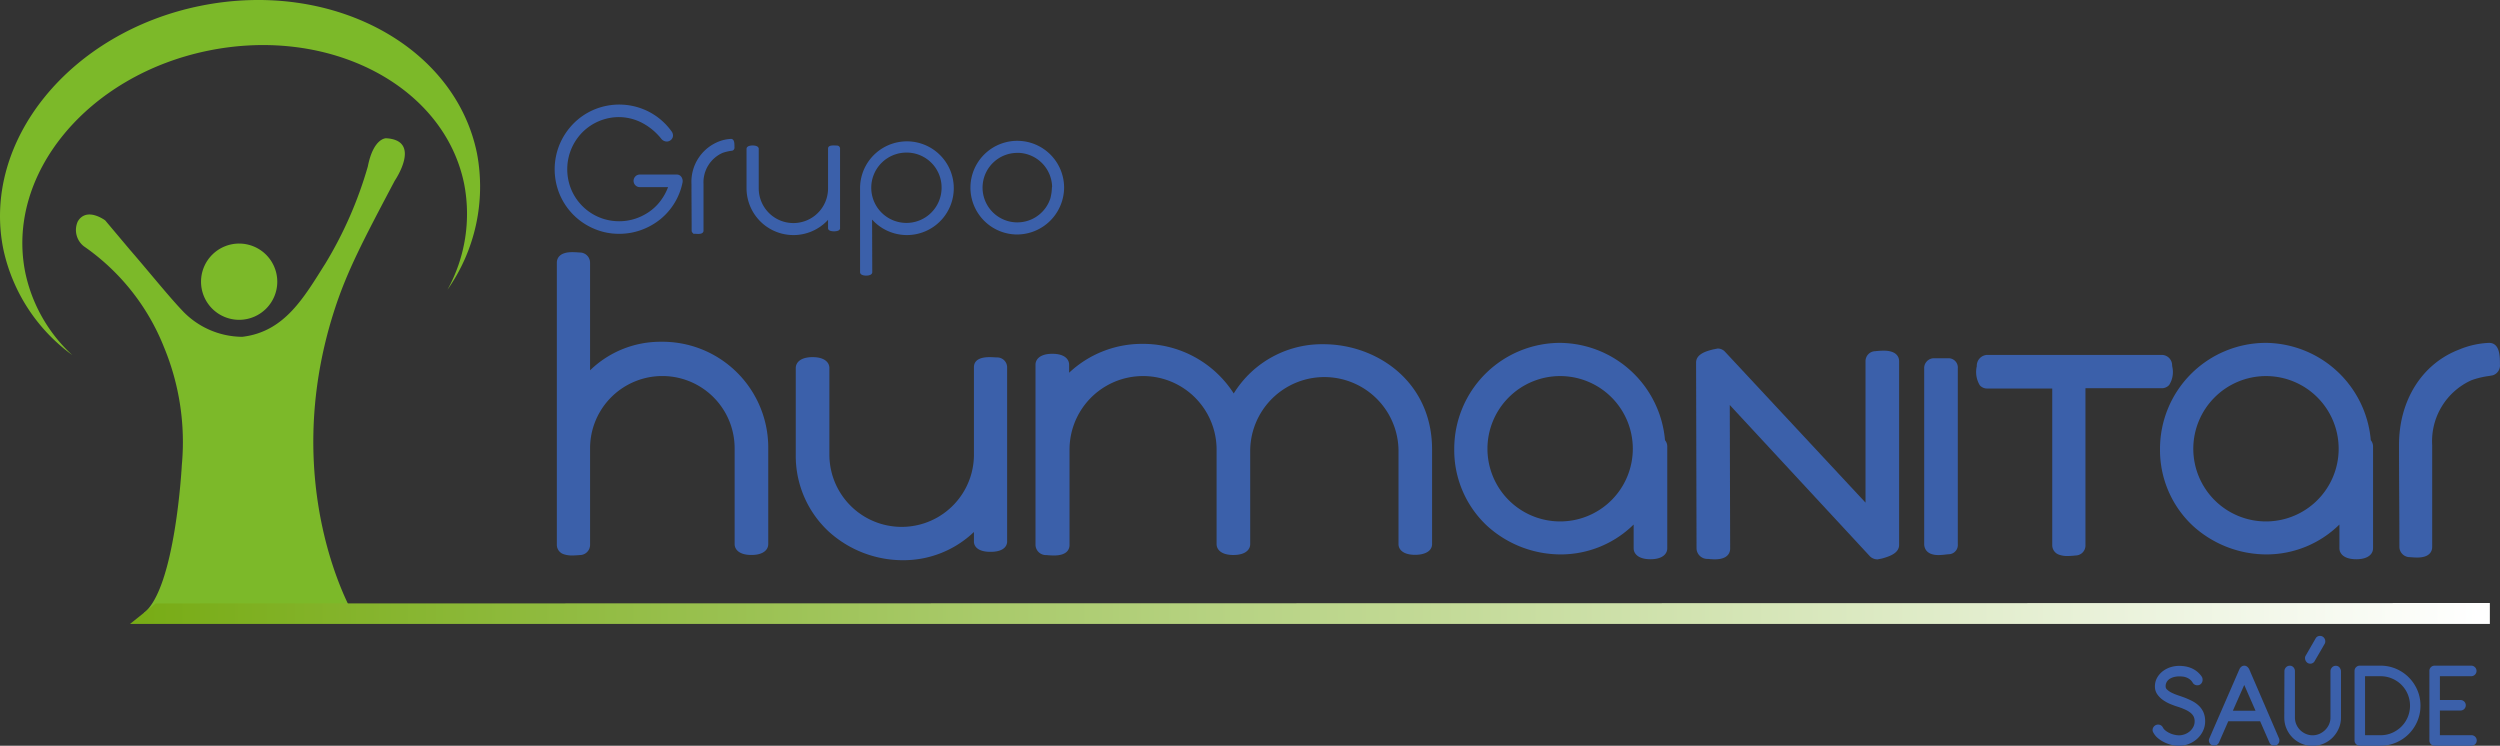
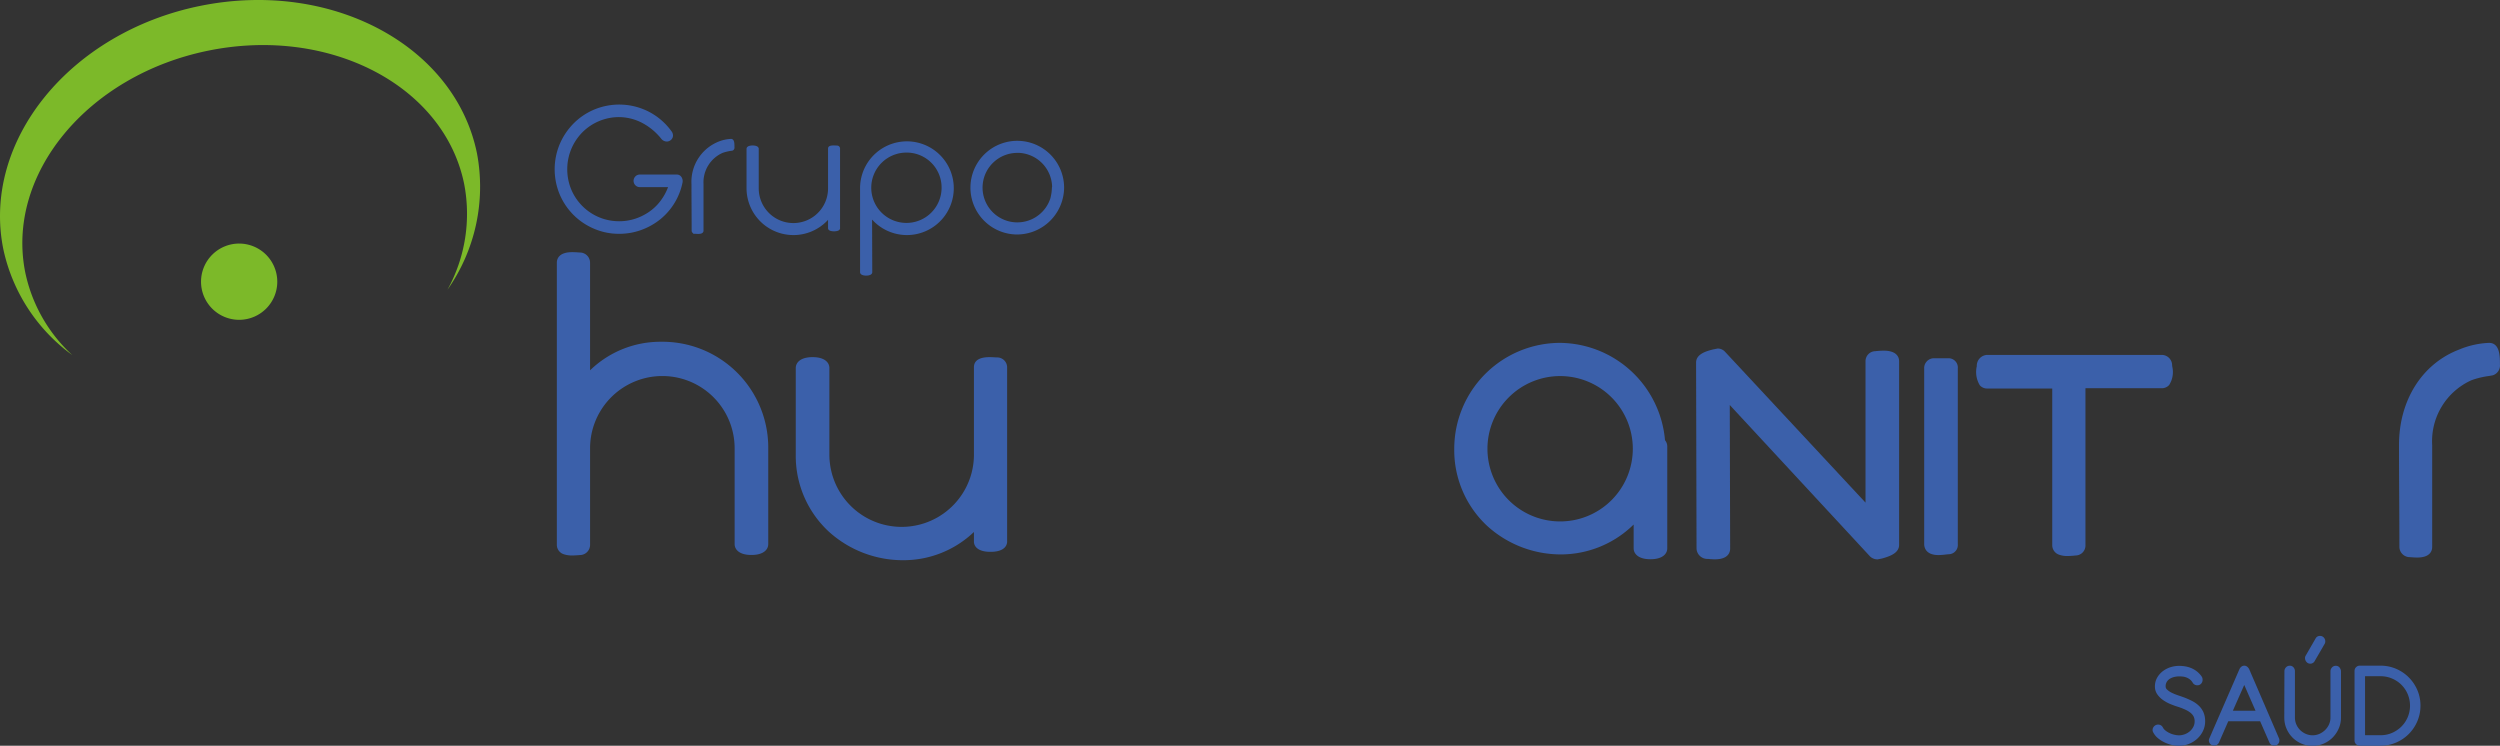
<svg xmlns="http://www.w3.org/2000/svg" width="205.252" height="61.224" viewBox="0 0 205.252 61.224">
  <rect x="0" y="0" width="205.252" height="61.224" fill="#333333" stroke="none" />
  <defs>
    <linearGradient id="linear-gradient" y1="0.5" x2="1" y2="0.5" gradientUnits="objectBoundingBox">
      <stop offset="0" stop-color="#78ac16" />
      <stop offset="1" stop-color="#fff" />
    </linearGradient>
  </defs>
  <g id="Grupo_636" data-name="Grupo 636" transform="translate(-78.724 -188.964)">
    <g id="Grupo_629" data-name="Grupo 629" transform="translate(84.963 200.315)">
      <path id="Caminho_2286" data-name="Caminho 2286" d="M140.016,258.775a3.13,3.13,0,1,1-3.129-3.129A3.133,3.133,0,0,1,140.016,258.775Z" transform="translate(-123.49 -247)" fill="#7cb929" />
-       <path id="Caminho_2287" data-name="Caminho 2287" d="M100.167,235.681a18.26,18.26,0,0,1,6.586,8.292,20.333,20.333,0,0,1,1.462,9.674s-.527,10.175-3.145,12.169h17.19s-6.117-10.422-1.565-24.742c1.039-3.27,2.4-5.855,5-10.773,0,0,2.277-3.319-.71-3.486,0,0-1.037-.035-1.5,2.32A32.78,32.78,0,0,1,120,237.1c-1.746,2.757-3.333,5.611-6.829,6.017a6.822,6.822,0,0,1-4.961-2.2c-1.112-1.172-2.886-3.373-4.266-4.957l-2.019-2.4s-1.517-1.142-2.249.078A1.7,1.7,0,0,0,100.167,235.681Z" transform="translate(-99.526 -226.815)" fill="#7cb929" />
    </g>
    <g id="Grupo_630" data-name="Grupo 630" transform="translate(124.443 209.667)">
      <path id="Caminho_2288" data-name="Caminho 2288" d="M239.742,265.359a8.282,8.282,0,0,0-5.836,2.344v-8.838a.84.84,0,0,0-.8-.833c-.037,0-.094-.005-.165-.009-.142-.01-.32-.021-.5-.021-1.14,0-1.263.6-1.263.863v23.172a.811.811,0,0,0,.6.776,2.032,2.032,0,0,0,.664.091c.178,0,.357-.013.5-.023.071-.007.128-.011.165-.011a.841.841,0,0,0,.8-.833v-7.93a5.934,5.934,0,1,1,11.868,0v7.863c0,.432.362.893,1.38.893s1.38-.462,1.38-.893v-7.863A8.687,8.687,0,0,0,239.742,265.359Z" transform="translate(-231.18 -258.003)" fill="#3b60aa" />
      <path id="Caminho_2289" data-name="Caminho 2289" d="M313.1,286.764l-.142-.005c-.13-.009-.3-.018-.469-.018-1.06,0-1.282.447-1.282.822v7.179a5.934,5.934,0,0,1-11.868,0v-7.109c0-.432-.364-.893-1.38-.893s-1.38.462-1.38.893v7.109a8.466,8.466,0,0,0,2.733,6.342,9.057,9.057,0,0,0,6.044,2.328h0a8.369,8.369,0,0,0,5.85-2.316v.787c0,.2.1.842,1.364.842s1.362-.645,1.362-.842v-14.32A.818.818,0,0,0,313.1,286.764Z" transform="translate(-276.965 -278.122)" fill="#3b60aa" />
-       <path id="Caminho_2290" data-name="Caminho 2290" d="M385.871,283.142a8.508,8.508,0,0,0-7.371,4.042,8.845,8.845,0,0,0-7.5-4.071,8.728,8.728,0,0,0-6.015,2.369v-.662c0-.432-.362-.893-1.38-.893s-1.38.462-1.38.893v14.8a.854.854,0,0,0,.833.833c.039,0,.1,0,.167.011.145.01.33.023.511.023,1.116,0,1.282-.543,1.282-.867v-7.827a6.037,6.037,0,0,1,12.074,0v7.76c0,.432.362.893,1.38.893s1.38-.462,1.38-.893v-7.76a6.089,6.089,0,0,1,12.175,0v7.76c0,.424.357.879,1.357.879.865,0,1.4-.337,1.4-.879v-7.76C394.789,286.173,390.2,283.142,385.871,283.142Z" transform="translate(-322.928 -275.584)" fill="#3b60aa" />
      <path id="Caminho_2291" data-name="Caminho 2291" d="M485.556,282.836a8.7,8.7,0,0,0-8.694,8.694,8.5,8.5,0,0,0,2.715,6.344,8.987,8.987,0,0,0,6.021,2.33h0a8.53,8.53,0,0,0,5.993-2.454V299.7c0,.433.362.9,1.38.9s1.38-.462,1.38-.9v-8.372a.792.792,0,0,0-.186-.5A8.736,8.736,0,0,0,485.556,282.836Zm0,2.726a5.967,5.967,0,1,1-5.968,5.967A5.972,5.972,0,0,1,485.556,285.562Z" transform="translate(-403.186 -275.389)" fill="#3b60aa" />
      <path id="Caminho_2292" data-name="Caminho 2292" d="M558.473,284.557a6.807,6.807,0,0,0-.688.044.817.817,0,0,0-.8.833v11.6l-11.553-12.406a.825.825,0,0,0-.586-.247l-.389.078c-.517.135-1.383.362-1.383,1.078l.037,15.276a.888.888,0,0,0,.925.842c.147.014.364.035.581.035,1.13,0,1.254-.614,1.254-.879l-.032-11.791,11.512,12.425a.882.882,0,0,0,.62.249l.371-.073c.526-.151,1.4-.4,1.4-1.115V285.434C559.747,285.17,559.622,284.557,558.473,284.557Z" transform="translate(-449.543 -276.471)" fill="#3b60aa" />
      <path id="Caminho_2293" data-name="Caminho 2293" d="M607.551,287.047h-1.266a.806.806,0,0,0-.764.835v14.423c0,.211.086.9,1.167.9a5.679,5.679,0,0,0,.623-.046c.1-.011.183-.021.24-.021a.76.76,0,0,0,.73-.833V287.882A.762.762,0,0,0,607.551,287.047Z" transform="translate(-493.263 -278.337)" fill="#3b60aa" />
      <path id="Caminho_2294" data-name="Caminho 2294" d="M635.655,288.6a1.972,1.972,0,0,0,.249-1.511l-.01-.119a.855.855,0,0,0-.835-.833H620.7a.891.891,0,0,0-.842.927,2.1,2.1,0,0,0,.25,1.572.8.8,0,0,0,.591.261h5.353v12.871a.823.823,0,0,0,.586.781,1.968,1.968,0,0,0,.668.1c.217,0,.433-.021.673-.044a.818.818,0,0,0,.8-.833v-12.9h6.273A.79.79,0,0,0,635.655,288.6Z" transform="translate(-503.28 -277.702)" fill="#3b60aa" />
-       <path id="Caminho_2295" data-name="Caminho 2295" d="M678.8,282.836a8.7,8.7,0,0,0-8.7,8.694,8.5,8.5,0,0,0,2.717,6.344,8.987,8.987,0,0,0,6.021,2.33h0a8.528,8.528,0,0,0,5.991-2.454V299.7c0,.433.364.9,1.382.9s1.379-.462,1.379-.9v-8.372a.8.8,0,0,0-.185-.5A8.737,8.737,0,0,0,678.8,282.836Zm0,2.726a5.967,5.967,0,1,1-5.967,5.967A5.973,5.973,0,0,1,678.8,285.562Z" transform="translate(-538.48 -275.389)" fill="#3b60aa" />
      <path id="Caminho_2296" data-name="Caminho 2296" d="M743.8,284.45c-.005-.526-.018-1.614-.893-1.614a7.109,7.109,0,0,0-2.456.549c-3.046,1.165-4.937,4.167-4.937,7.836,0,1.4.007,2.8.016,4.191s.016,2.781.016,4.184a.856.856,0,0,0,.833.833c.039,0,.1.005.163.009.137.011.305.022.474.022,1.1,0,1.222-.6,1.222-.863v-8.376a5.482,5.482,0,0,1,3.232-5.321,6.826,6.826,0,0,1,1.435-.345l.313-.057a.851.851,0,0,0,.588-.842C743.8,284.61,743.8,284.538,743.8,284.45Z" transform="translate(-584.273 -275.389)" fill="#3b60aa" />
    </g>
    <path id="Caminho_2297" data-name="Caminho 2297" d="M80.8,211.342c-1.625-8.065,5.126-16.228,15.079-18.231s19.334,2.911,20.957,10.976a12.909,12.909,0,0,1-1.376,8.667,14.714,14.714,0,0,0,2.43-11.171c-1.785-8.87-11.94-14.308-22.68-12.145s-18,11.107-16.215,19.973a14.5,14.5,0,0,0,5.666,8.706A12.75,12.75,0,0,1,80.8,211.342Z" transform="translate(0 0)" fill="#7cb929" />
    <g id="Grupo_631" data-name="Grupo 631" transform="translate(255.569 241.298)">
      <path id="Caminho_2298" data-name="Caminho 2298" d="M670.494,374.8q-.3-.089-.629-.223a3.083,3.083,0,0,1-.6-.321,1.8,1.8,0,0,1-.45-.441.982.982,0,0,1-.178-.579,1.315,1.315,0,0,1,.168-.668,1.649,1.649,0,0,1,.436-.495,1.939,1.939,0,0,1,.6-.306,2.181,2.181,0,0,1,.658-.1,3.1,3.1,0,0,1,.45.034,2.154,2.154,0,0,1,.46.124,1.9,1.9,0,0,1,.441.247,1.844,1.844,0,0,1,.391.405.366.366,0,0,1,.06.208.334.334,0,0,1-.085.232.282.282,0,0,1-.222.094.309.309,0,0,1-.277-.158,1.03,1.03,0,0,0-.277-.312,1.326,1.326,0,0,0-.322-.173,1.28,1.28,0,0,0-.326-.074q-.163-.015-.291-.015a1.89,1.89,0,0,0-.416.049,1.369,1.369,0,0,0-.4.158.919.919,0,0,0-.3.292.832.832,0,0,0-.119.46.474.474,0,0,0,.173.356,1.723,1.723,0,0,0,.42.277,4.434,4.434,0,0,0,.514.208c.178.059.33.112.455.158a6.161,6.161,0,0,1,.682.3,2.185,2.185,0,0,1,.53.376,1.574,1.574,0,0,1,.346.5,1.717,1.717,0,0,1,.124.683,1.678,1.678,0,0,1-.168.742,1.909,1.909,0,0,1-.45.6,2.124,2.124,0,0,1-.649.4,2.065,2.065,0,0,1-.761.143,2.415,2.415,0,0,1-.578-.074,2.844,2.844,0,0,1-.574-.208,2.389,2.389,0,0,1-.495-.322,1.372,1.372,0,0,1-.341-.415.293.293,0,0,1-.05-.159.33.33,0,0,1,.327-.316.3.3,0,0,1,.277.158.9.9,0,0,0,.262.312,1.9,1.9,0,0,0,.381.228,2.034,2.034,0,0,0,.42.139,1.9,1.9,0,0,0,.381.044,1.451,1.451,0,0,0,.524-.1,1.487,1.487,0,0,0,.45-.267,1.325,1.325,0,0,0,.312-.4,1.086,1.086,0,0,0,.119-.5.991.991,0,0,0-.1-.465,1.087,1.087,0,0,0-.292-.346,2.2,2.2,0,0,0-.445-.267A5.4,5.4,0,0,0,670.494,374.8Z" transform="translate(-668.436 -369.207)" fill="#3b60aa" stroke="#3b60aa" stroke-miterlimit="10" stroke-width="0.25" />
      <path id="Caminho_2299" data-name="Caminho 2299" d="M686.368,371.855a.418.418,0,0,1,.109-.153.254.254,0,0,1,.178-.074.264.264,0,0,1,.178.069.458.458,0,0,1,.119.158l2.443,5.668a.284.284,0,0,1,.02.119.3.3,0,0,1-.079.208.276.276,0,0,1-.217.089.287.287,0,0,1-.287-.188l-.791-1.81h-2.78l-.792,1.81a.305.305,0,0,1-.119.139.314.314,0,0,1-.168.049.3.3,0,0,1-.307-.3.262.262,0,0,1,.03-.119Zm.287.92-1.128,2.552h2.245Z" transform="translate(-679.245 -369.184)" fill="#3b60aa" stroke="#3b60aa" stroke-miterlimit="10" stroke-width="0.25" />
      <path id="Caminho_2300" data-name="Caminho 2300" d="M704.559,366.239a.326.326,0,0,1,.089-.213.288.288,0,0,1,.228-.1.263.263,0,0,1,.217.1.355.355,0,0,1,.079.228v3.8a1.528,1.528,0,0,0,.124.613,1.577,1.577,0,0,0,.336.5,1.633,1.633,0,0,0,.5.341,1.512,1.512,0,0,0,.619.129,1.48,1.48,0,0,0,.613-.129,1.707,1.707,0,0,0,.5-.341,1.616,1.616,0,0,0,.347-.5,1.486,1.486,0,0,0,.128-.613v-3.809a.327.327,0,0,1,.089-.213.287.287,0,0,1,.228-.1.254.254,0,0,1,.217.109.371.371,0,0,1,.079.218v3.8a2.081,2.081,0,0,1-.178.856,2.293,2.293,0,0,1-.475.7,2.222,2.222,0,0,1-.7.47,2.2,2.2,0,0,1-1.711,0,2.2,2.2,0,0,1-1.167-1.167,2.132,2.132,0,0,1-.173-.856Zm2.542-2.612a.271.271,0,0,1,.257-.148.278.278,0,0,1,.222.1.328.328,0,0,1,.084.217.3.3,0,0,1-.03.139l-.821,1.415a.271.271,0,0,1-.109.119.293.293,0,0,1-.148.04.268.268,0,0,1-.223-.109.353.353,0,0,1-.084-.218.278.278,0,0,1,.029-.128Z" transform="translate(-693.726 -363.479)" fill="#3b60aa" stroke="#3b60aa" stroke-miterlimit="10" stroke-width="0.25" />
      <path id="Caminho_2301" data-name="Caminho 2301" d="M723.758,371.934a.3.3,0,0,1,.307-.307h1.7a3.064,3.064,0,0,1,1.227.247,3.176,3.176,0,0,1,1.682,1.682,3.069,3.069,0,0,1,.247,1.226,3.106,3.106,0,0,1-.247,1.232,3.161,3.161,0,0,1-1.682,1.687,3.059,3.059,0,0,1-1.227.247h-1.7a.3.3,0,0,1-.307-.307Zm.613.307v5.095h1.4a2.443,2.443,0,0,0,.989-.2,2.6,2.6,0,0,0,.811-.549,2.544,2.544,0,0,0,.544-.811,2.568,2.568,0,0,0,0-1.978,2.524,2.524,0,0,0-1.355-1.355,2.506,2.506,0,0,0-.989-.2Z" transform="translate(-707.168 -369.184)" fill="#3b60aa" stroke="#3b60aa" stroke-miterlimit="10" stroke-width="0.25" />
-       <path id="Caminho_2302" data-name="Caminho 2302" d="M744.244,371.934a.3.3,0,0,1,.307-.307h3.007a.307.307,0,1,1,0,.614h-2.7v2.206h1.8a.307.307,0,1,1,0,.613h-1.8v2.276h2.7a.307.307,0,1,1,0,.613h-3.007a.3.3,0,0,1-.307-.307Z" transform="translate(-721.51 -369.184)" fill="#3b60aa" stroke="#3b60aa" stroke-miterlimit="10" stroke-width="0.25" />
    </g>
-     <path id="Caminho_2303" data-name="Caminho 2303" d="M308.071,355.769H114.33l2.1-1.68,191.641-.035Z" transform="translate(-24.928 -115.582)" fill="url(#linear-gradient)" />
    <g id="Grupo_633" data-name="Grupo 633" transform="translate(124.262 197.548)">
      <path id="Caminho_2304" data-name="Caminho 2304" d="M271.65,228.128a3.71,3.71,0,0,0-.812.187,2.767,2.767,0,0,0-1.641,2.673v3.831c0,.2-.471.126-.6.126a.137.137,0,0,1-.124-.126c0-1.282-.014-2.549-.014-3.831a3.426,3.426,0,0,1,2.094-3.346,3.024,3.024,0,0,1,1.034-.235c.186,0,.14.487.154.611A.135.135,0,0,1,271.65,228.128Z" transform="translate(-257.101 -224.462)" fill="#3b60aa" stroke="#3b60aa" stroke-miterlimit="10" stroke-width="0.25" />
      <path id="Caminho_2305" data-name="Caminho 2305" d="M290.214,235.871v-1.033a3.727,3.727,0,0,1-6.692-2.238v-3.25c0-.2.752-.2.752,0v3.25a2.97,2.97,0,1,0,5.941,0v-3.282c0-.171.5-.11.611-.11a.121.121,0,0,1,.124.11v6.553C290.95,236.042,290.214,236.042,290.214,235.871Z" transform="translate(-267.644 -225.716)" fill="#3b60aa" stroke="#3b60aa" stroke-miterlimit="10" stroke-width="0.25" />
      <path id="Caminho_2306" data-name="Caminho 2306" d="M315.345,233.843l.016,4.675c0,.206-.751.206-.751,0v-6.989a3.722,3.722,0,1,1,.735,2.314Zm2.987-5.271a3.012,3.012,0,1,0,2.97,3.005A2.991,2.991,0,0,0,318.332,228.571Z" transform="translate(-289.41 -224.753)" fill="#3b60aa" stroke="#3b60aa" stroke-miterlimit="10" stroke-width="0.25" />
      <path id="Caminho_2307" data-name="Caminho 2307" d="M348.535,235.374a3.72,3.72,0,1,1,3.722-3.719A3.75,3.75,0,0,1,348.535,235.374Zm0-6.7a2.978,2.978,0,1,0,2.845,3.875,4.117,4.117,0,0,0,.126-.89c0-.016.016-.048.016-.064A2.983,2.983,0,0,0,348.535,228.669Z" transform="translate(-310.556 -224.831)" fill="#3b60aa" stroke="#3b60aa" stroke-miterlimit="10" stroke-width="0.25" />
      <g id="Grupo_632" data-name="Grupo 632">
        <path id="Caminho_2308" data-name="Caminho 2308" d="M239.321,220.387a4.95,4.95,0,0,0-1.673-1.35,4.174,4.174,0,0,0-1.774-.419,4.248,4.248,0,0,0-3.024,1.252,4.338,4.338,0,0,0-.908,1.366,4.342,4.342,0,0,0,0,3.332,4.249,4.249,0,0,0,3.932,2.6,4.164,4.164,0,0,0,1.323-.21,4.423,4.423,0,0,0,1.151-.575,4.023,4.023,0,0,0,.916-.883,4.5,4.5,0,0,0,.623-1.133h-2.314a.494.494,0,0,1-.366-.148.519.519,0,0,1,0-.735.5.5,0,0,1,.366-.149h3.016a.451.451,0,0,1,.4.208.612.612,0,0,1,.083.46,5.22,5.22,0,0,1-1.824,3.005,5.442,5.442,0,0,1-1.559.876,5.244,5.244,0,0,1-1.815.316,5.133,5.133,0,0,1-2.065-.417,5.282,5.282,0,0,1-2.817-2.813,5.349,5.349,0,0,1,0-4.134,5.444,5.444,0,0,1,1.133-1.691,5.265,5.265,0,0,1,1.684-1.14,5.339,5.339,0,0,1,4.522.183,5.288,5.288,0,0,1,1.842,1.6.559.559,0,0,1,.117.384.494.494,0,0,1-.2.348.51.51,0,0,1-.366.1A.59.59,0,0,1,239.321,220.387Z" transform="translate(-230.576 -217.588)" fill="#3b60aa" />
      </g>
    </g>
  </g>
</svg>